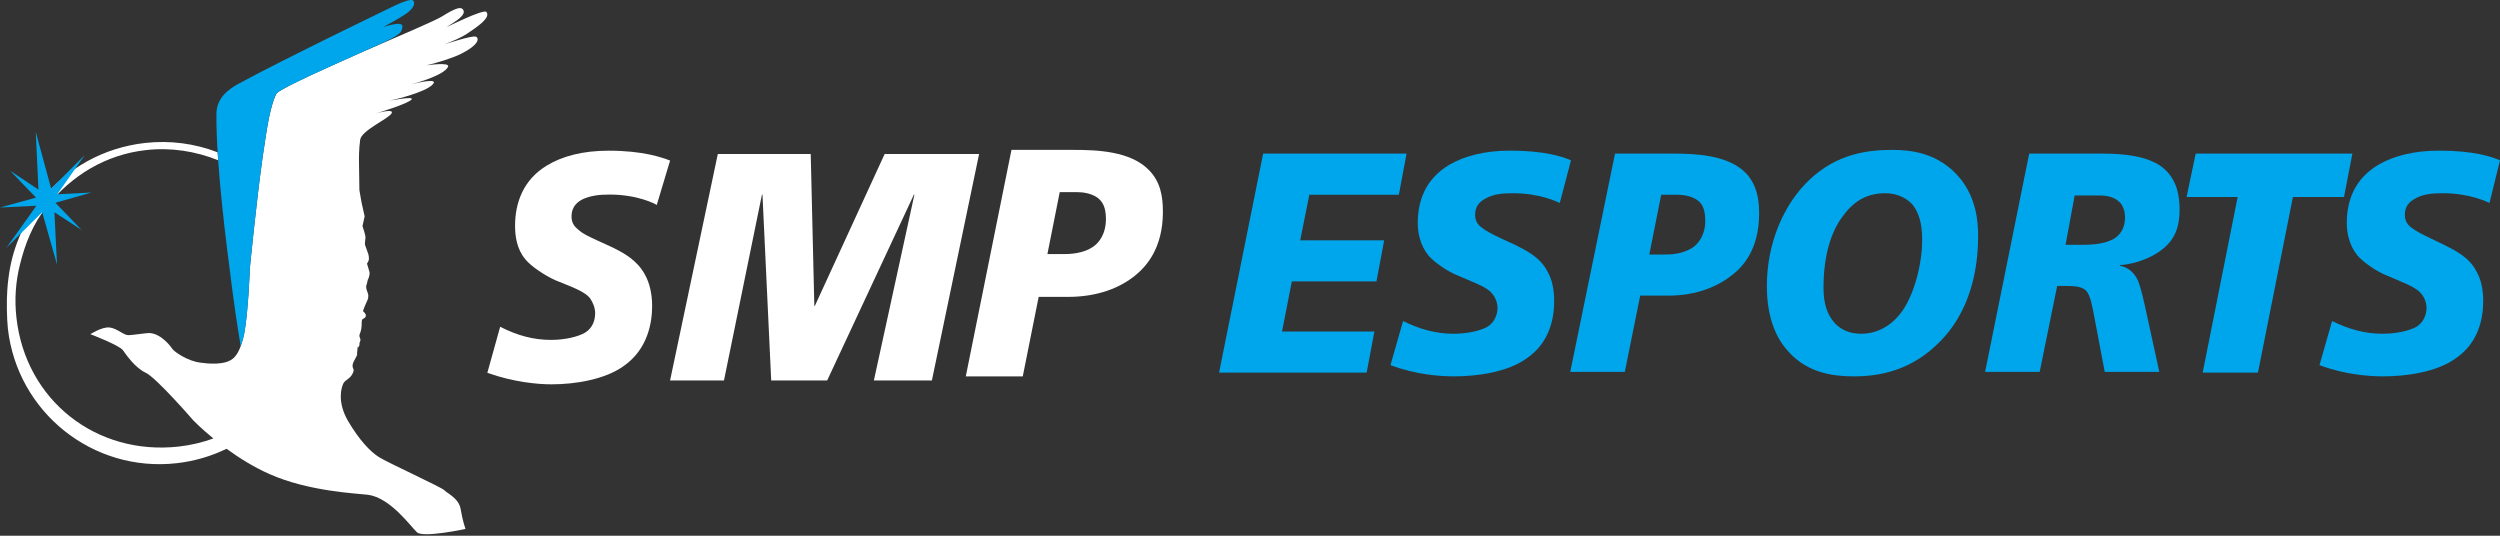
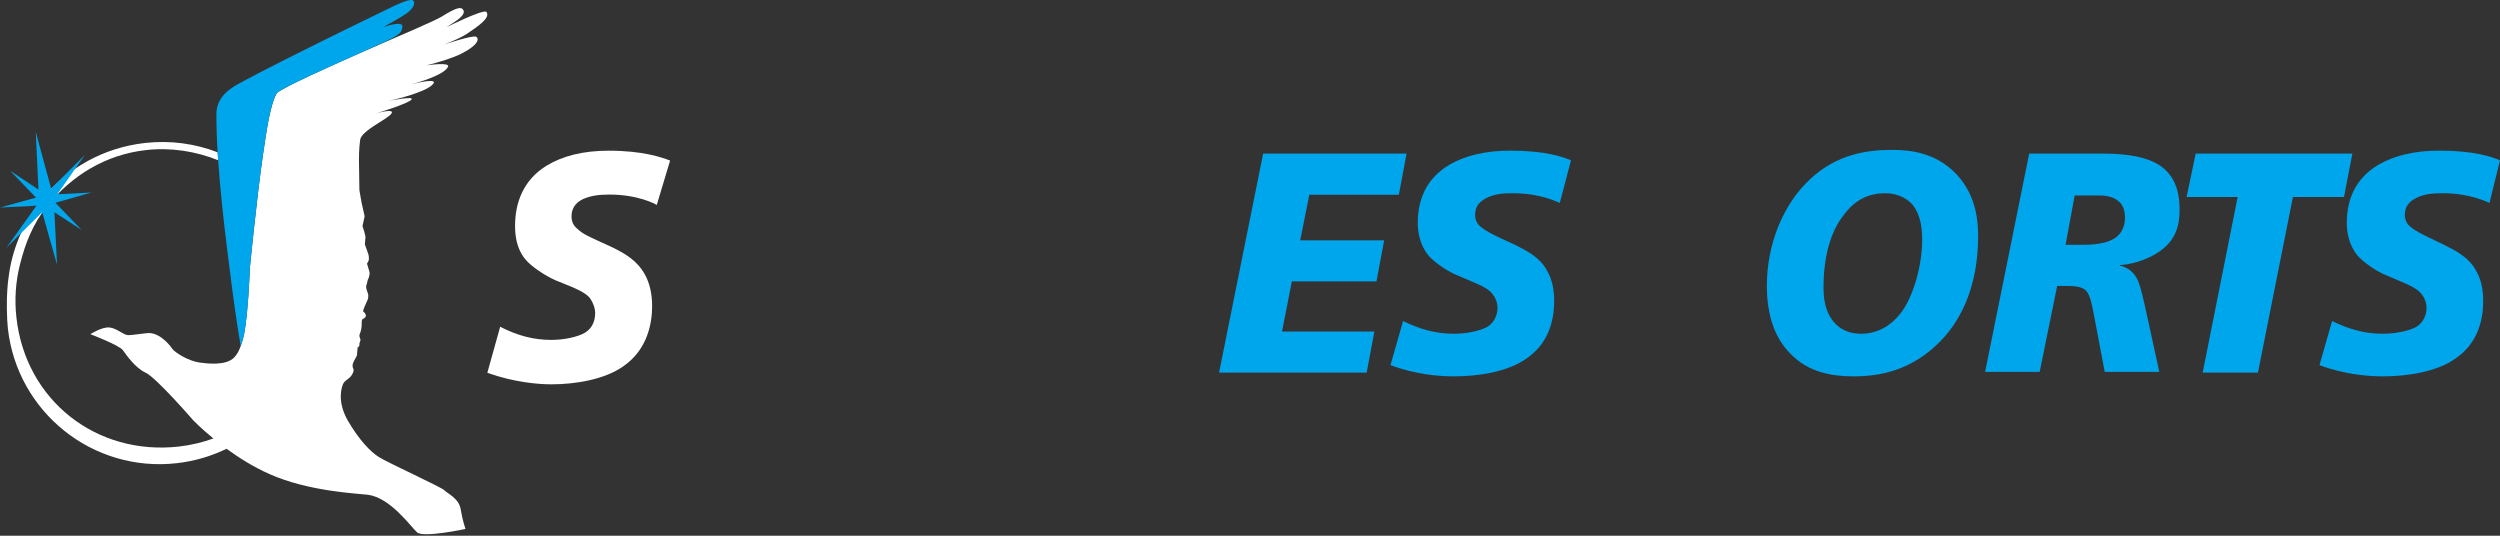
<svg xmlns="http://www.w3.org/2000/svg" width="182" height="39" viewBox="0 0 182 39" fill="none">
  <rect x="0" y="0" width="182" height="39" fill="#333333" stroke="none" />
  <g clip-path="url(#clip0_52_23090)">
    <path fill-rule="evenodd" clip-rule="evenodd" d="M35.408 0.868C35.208 0.635 32.518 1.973 32.518 1.973C32.553 1.948 32.598 1.918 32.642 1.888C33.169 1.552 34.009 1.069 33.695 0.679C33.538 0.486 33.181 0.57 32.156 1.209C31.675 1.508 29.157 2.58 26.553 3.707C24.406 4.659 20.505 6.388 20.157 6.782C20.147 6.797 20.138 6.806 20.13 6.82C20.093 6.88 20.056 6.956 20.023 7.035C19.888 7.343 19.754 7.817 19.62 8.41C19.615 8.431 19.612 8.448 19.606 8.467C19.599 8.503 19.59 8.542 19.583 8.578C19.425 9.37 19.28 10.331 19.125 11.4C18.667 14.642 18.195 19.469 18.195 19.469C18.195 19.469 18.077 22.755 17.774 24.321C17.716 24.62 17.648 24.828 17.595 24.977C17.573 25.056 17.548 25.133 17.519 25.21C17.519 25.21 17.516 25.214 17.516 25.217V25.214C17.414 25.506 17.271 25.78 17.076 25.995C16.474 26.669 14.994 26.453 14.588 26.4C13.631 26.283 12.694 25.6 12.565 25.419C12.441 25.237 11.78 24.332 10.932 24.248C10.681 24.224 9.656 24.408 9.32 24.398C8.983 24.386 8.512 23.901 7.98 23.842C7.44 23.774 6.579 24.328 6.579 24.328C6.579 24.328 8.691 25.132 8.95 25.498C9.209 25.862 9.842 26.779 10.613 27.139C11.383 27.497 14.073 30.604 14.073 30.604C14.073 30.604 14.621 31.174 15.534 31.92C14.736 32.206 13.896 32.41 13.023 32.509C7.009 33.184 1.869 29.142 1.197 23.133C1.047 21.812 1.137 20.505 1.455 19.254C1.827 17.742 2.397 16.295 3.399 15.042C5.225 12.749 7.726 11.247 10.639 10.925C12.417 10.723 14.224 11.002 15.883 11.665C15.87 11.472 15.858 11.28 15.845 11.088C14.182 10.445 12.374 10.203 10.55 10.409C7.558 10.747 4.875 12.224 3.001 14.577C1.668 16.241 0.858 18.204 0.614 20.276C0.568 20.562 0.56 20.77 0.53 21.145C0.474 21.849 0.494 23.186 0.573 23.916C1.258 30.013 6.754 34.407 12.856 33.722C14.16 33.576 15.385 33.211 16.493 32.67C17.378 33.315 18.447 33.994 19.608 34.508C22.479 35.785 26 35.922 26.785 36.019C28.429 36.235 29.899 38.335 30.36 38.754C30.809 39.169 33.887 38.508 33.887 38.508C33.887 38.508 33.666 37.879 33.538 37.071C33.408 36.265 32.528 35.901 32.356 35.695C32.184 35.487 28.222 33.681 27.588 33.278C26.96 32.881 26.162 32.05 25.333 30.642C24.517 29.226 24.862 28.174 24.999 27.907C25.145 27.644 25.463 27.588 25.646 27.239C25.842 26.886 25.687 26.859 25.668 26.679C25.651 26.497 25.721 26.369 25.89 26.06C26.06 25.753 25.989 25.78 25.989 25.78L26.026 25.397C26.062 25.015 26.026 25.397 26.098 25.267L26.167 25.132C26.167 25.132 26.15 24.952 26.225 24.821C26.294 24.692 26.139 24.555 26.167 24.398C26.198 24.242 26.237 24.263 26.297 23.959C26.346 23.647 26.32 23.8 26.331 23.464C26.346 23.133 26.426 23.285 26.594 23.096C26.752 22.9 26.426 22.657 26.426 22.657C26.426 22.657 26.449 22.511 26.719 21.919C26.985 21.32 26.719 21.919 26.793 21.677C26.872 21.429 26.701 21.222 26.664 20.982C26.629 20.727 26.692 20.818 26.744 20.51C26.795 20.201 26.744 20.51 26.842 20.226C26.939 19.939 26.899 19.801 26.899 19.801L26.719 19.195L26.814 19.021C26.912 18.842 26.814 18.502 26.814 18.502L26.566 17.804C26.566 17.804 26.576 17.47 26.605 17.312C26.633 17.154 26.388 16.458 26.388 16.458L26.546 15.749L26.316 14.719L26.164 13.841C26.164 13.841 26.138 12.521 26.137 12.009C26.126 11.496 26.126 10.877 26.219 10.182C26.305 9.491 28.296 8.649 28.511 8.247C28.721 7.854 27.304 8.277 27.304 8.277C27.304 8.277 29.805 7.535 29.976 7.223C30.105 6.99 28.34 7.334 28.34 7.334C29.022 7.181 30.823 6.737 31.439 6.207C32.131 5.587 30.227 6.065 29.919 6.148C30.23 6.062 32.329 5.491 32.618 4.859C32.785 4.496 31.051 4.758 31.051 4.758C31.919 4.536 32.953 4.228 33.587 3.907C34.834 3.281 34.905 2.807 34.656 2.674C34.402 2.54 32.342 3.239 32.342 3.239C32.294 3.253 32.27 3.263 32.234 3.276C32.293 3.255 32.342 3.239 32.342 3.239C32.938 3.006 33.594 2.726 33.972 2.472C34.769 1.942 35.749 1.282 35.408 0.868Z" fill="white" />
    <path fill-rule="evenodd" clip-rule="evenodd" d="M30.084 0.047C29.89 -0.177 28.613 0.47 28.613 0.47C28.613 0.47 20.838 4.213 17.412 6.072C16.674 6.472 15.76 7.1 15.754 8.305C15.737 12.175 16.497 17.873 16.882 20.874C17.268 23.872 17.528 25.118 17.518 25.217C17.529 25.113 17.671 24.846 17.773 24.322C18.078 22.756 18.196 19.469 18.196 19.469C18.196 19.469 18.665 14.642 19.125 11.401C19.438 9.241 19.707 7.499 20.137 6.807C20.414 6.364 26.689 3.665 27.785 3.153C29.12 2.533 29.269 2.368 29.297 1.921C29.322 1.478 27.898 1.972 27.898 1.972C27.898 1.972 29.128 1.308 29.575 0.99C30.027 0.679 30.278 0.272 30.084 0.047Z" fill="#00A6EB" />
    <path fill-rule="evenodd" clip-rule="evenodd" d="M4.167 14.143L6.179 11.283L3.725 13.733L2.603 9.605L2.799 13.799L0.741 12.434L2.62 14.386L0 15.108L2.656 14.976L0.459 18.046L3.071 15.446L4.149 19.258L3.963 15.452L5.941 16.742L4.033 14.762L6.659 14.015L4.167 14.143Z" fill="#00A6EB" />
    <path d="M47.811 14.923C47.699 14.843 46.428 14.164 44.373 14.164C43.588 14.164 43.028 14.244 42.467 14.483C42.131 14.643 41.608 14.963 41.608 15.761C41.608 16.16 41.757 16.44 42.056 16.68C42.43 17.039 42.916 17.238 43.513 17.518L44.56 17.997C45.457 18.436 46.391 18.955 46.952 19.994C47.288 20.593 47.475 21.391 47.475 22.269C47.475 23.467 47.176 25.424 45.382 26.662C44.037 27.62 41.907 27.979 40.15 27.979C39.141 27.979 37.385 27.82 35.478 27.141L36.413 23.787C37.646 24.426 38.842 24.745 40.113 24.745C41.159 24.745 42.093 24.505 42.579 24.226C43.177 23.867 43.327 23.268 43.327 22.788C43.327 22.429 43.177 22.03 42.953 21.71C42.729 21.431 42.318 21.151 41.196 20.712L40.412 20.393C39.702 20.073 38.655 19.395 38.244 18.875C37.609 18.117 37.497 17.159 37.497 16.44C37.497 14.763 38.094 13.086 39.814 12.048C40.935 11.369 42.43 10.97 44.298 10.97C46.802 10.97 48.148 11.449 48.783 11.688L47.811 14.923Z" fill="white" />
-     <path d="M59.021 11.21L59.283 22.27H59.32L64.403 11.21H71.279L67.841 27.7H63.618L66.57 14.165H66.533L60.217 27.7H56.144L55.508 14.165H55.471L52.705 27.7H48.781L52.257 11.21H59.021Z" fill="white" />
-     <path d="M73.635 10.912H78.157C79.838 10.912 82.305 10.992 83.65 12.389C84.472 13.228 84.659 14.266 84.659 15.424C84.659 18.099 83.426 19.417 82.641 20.056C81.558 20.934 79.951 21.613 77.746 21.613H75.615L74.457 27.402H70.309L73.635 10.912ZM76.251 18.498H77.372C77.783 18.498 78.829 18.498 79.614 17.939C79.951 17.7 80.511 17.101 80.511 15.943C80.511 15.384 80.399 14.945 80.175 14.665C79.689 14.027 78.717 13.987 78.381 13.987H77.148L76.251 18.498Z" fill="white" />
    <path d="M91.957 11.184H102.397L101.837 14.176H95.318L94.656 17.496H100.767L100.207 20.488H94.045L93.332 24.134H100.054L99.494 27.127H88.748L91.957 11.184Z" fill="#00A6EB" />
    <path d="M113.552 14.775C113.399 14.72 112.177 14.067 110.139 14.067C109.375 14.067 108.815 14.122 108.255 14.394C107.949 14.557 107.389 14.829 107.389 15.645C107.389 16.026 107.542 16.298 107.797 16.516C108.204 16.842 108.662 17.06 109.223 17.332L110.292 17.822C111.158 18.257 112.126 18.747 112.635 19.726C112.991 20.325 113.144 21.087 113.144 21.903C113.144 23.046 112.89 24.95 111.056 26.147C109.732 27.072 107.593 27.399 105.861 27.399C104.894 27.399 103.111 27.29 101.227 26.582L102.144 23.372C103.366 23.971 104.537 24.297 105.81 24.297C106.829 24.297 107.746 24.079 108.255 23.807C108.815 23.481 109.019 22.882 109.019 22.393C109.019 22.066 108.866 21.631 108.612 21.359C108.408 21.087 107.949 20.815 106.88 20.379L106.116 20.053C105.403 19.781 104.384 19.073 103.977 18.584C103.366 17.822 103.213 16.897 103.213 16.244C103.213 14.611 103.773 13.034 105.505 12C106.625 11.347 108.102 10.966 109.936 10.966C112.431 10.966 113.755 11.401 114.367 11.673L113.552 14.775Z" fill="#00A6EB" />
-     <path d="M117.573 11.184H121.851C123.481 11.184 125.824 11.292 127.097 12.598C127.861 13.415 128.065 14.394 128.065 15.537C128.065 18.148 126.893 19.4 126.13 19.999C125.111 20.815 123.583 21.522 121.444 21.522H119.407L118.286 27.072H114.314L117.573 11.184ZM120.069 18.529H121.138C121.546 18.529 122.513 18.529 123.277 17.985C123.583 17.768 124.143 17.169 124.143 16.081C124.143 15.537 124.041 15.101 123.838 14.829C123.379 14.231 122.412 14.176 122.106 14.176H120.935L120.069 18.529Z" fill="#00A6EB" />
    <path d="M142.735 13.034C143.855 14.449 144.008 16.081 144.008 17.17C144.008 20.652 142.887 23.155 141.309 24.788C139.169 27.019 136.776 27.399 134.942 27.399C133.414 27.399 131.632 27.127 130.308 25.713C129.289 24.679 128.627 23.101 128.627 20.815C128.627 17.714 129.849 14.83 131.785 13.034C133.72 11.239 135.859 10.912 137.743 10.912C139.017 10.912 141.156 11.075 142.735 13.034ZM134.229 15.646C133.313 16.789 132.752 18.584 132.752 20.924C132.752 21.686 132.854 22.557 133.363 23.264C133.669 23.699 134.28 24.298 135.503 24.298C136.419 24.298 137.591 23.917 138.507 22.611C139.373 21.36 139.933 19.183 139.933 17.496C139.933 16.789 139.882 15.7 139.22 14.884C138.966 14.612 138.355 14.068 137.234 14.068C135.961 14.068 134.993 14.612 134.229 15.646Z" fill="#00A6EB" />
    <path d="M147.725 11.184H153.123C155.822 11.184 156.892 11.782 157.401 12.163C158.522 13.034 158.674 14.34 158.674 15.265C158.674 16.462 158.369 17.441 157.35 18.203C156.281 19.019 154.855 19.291 154.345 19.291V19.346C154.906 19.454 155.364 19.835 155.619 20.38C155.72 20.597 155.873 21.032 156.128 22.175L157.197 27.072H153.225L152.461 23.046C152.308 22.284 152.206 21.522 151.85 21.141C151.493 20.815 150.882 20.815 150.169 20.815H149.762L148.489 27.072H144.516L147.725 11.184ZM150.373 17.822H151.646C153.021 17.822 153.581 17.55 153.887 17.387C154.6 16.951 154.702 16.244 154.702 15.809C154.702 15.101 154.345 14.72 154.244 14.666C153.785 14.231 153.021 14.231 152.868 14.231H151.035L150.373 17.822Z" fill="#00A6EB" />
    <path d="M162.902 14.34H159.184L159.846 11.184H171.254L170.643 14.34H166.925L164.379 27.127H160.355L162.902 14.34Z" fill="#00A6EB" />
    <path d="M181.235 14.775C181.082 14.72 179.86 14.067 177.823 14.067C177.059 14.067 176.499 14.122 175.939 14.394C175.633 14.557 175.073 14.829 175.073 15.645C175.073 16.026 175.226 16.298 175.48 16.516C175.888 16.842 176.346 17.06 176.906 17.332L177.925 17.822C178.791 18.257 179.758 18.747 180.268 19.726C180.624 20.325 180.777 21.087 180.777 21.903C180.777 23.046 180.522 24.95 178.689 26.147C177.365 27.072 175.226 27.399 173.494 27.399C172.526 27.399 170.744 27.29 168.859 26.582L169.776 23.372C170.998 23.971 172.17 24.297 173.443 24.297C174.462 24.297 175.378 24.079 175.888 23.807C176.448 23.481 176.652 22.882 176.652 22.393C176.652 22.066 176.499 21.631 176.244 21.359C176.04 21.087 175.582 20.815 174.513 20.379L173.749 20.053C173.036 19.781 172.017 19.073 171.61 18.584C170.998 17.822 170.846 16.897 170.846 16.244C170.846 14.611 171.406 13.034 173.137 12C174.258 11.347 175.735 10.966 177.568 10.966C180.064 10.966 181.388 11.401 181.999 11.673L181.235 14.775Z" fill="#00A6EB" />
  </g>
  <defs>
    <clipPath id="clip0_52_23090">
      <rect width="182" height="39" fill="white" />
    </clipPath>
  </defs>
</svg>